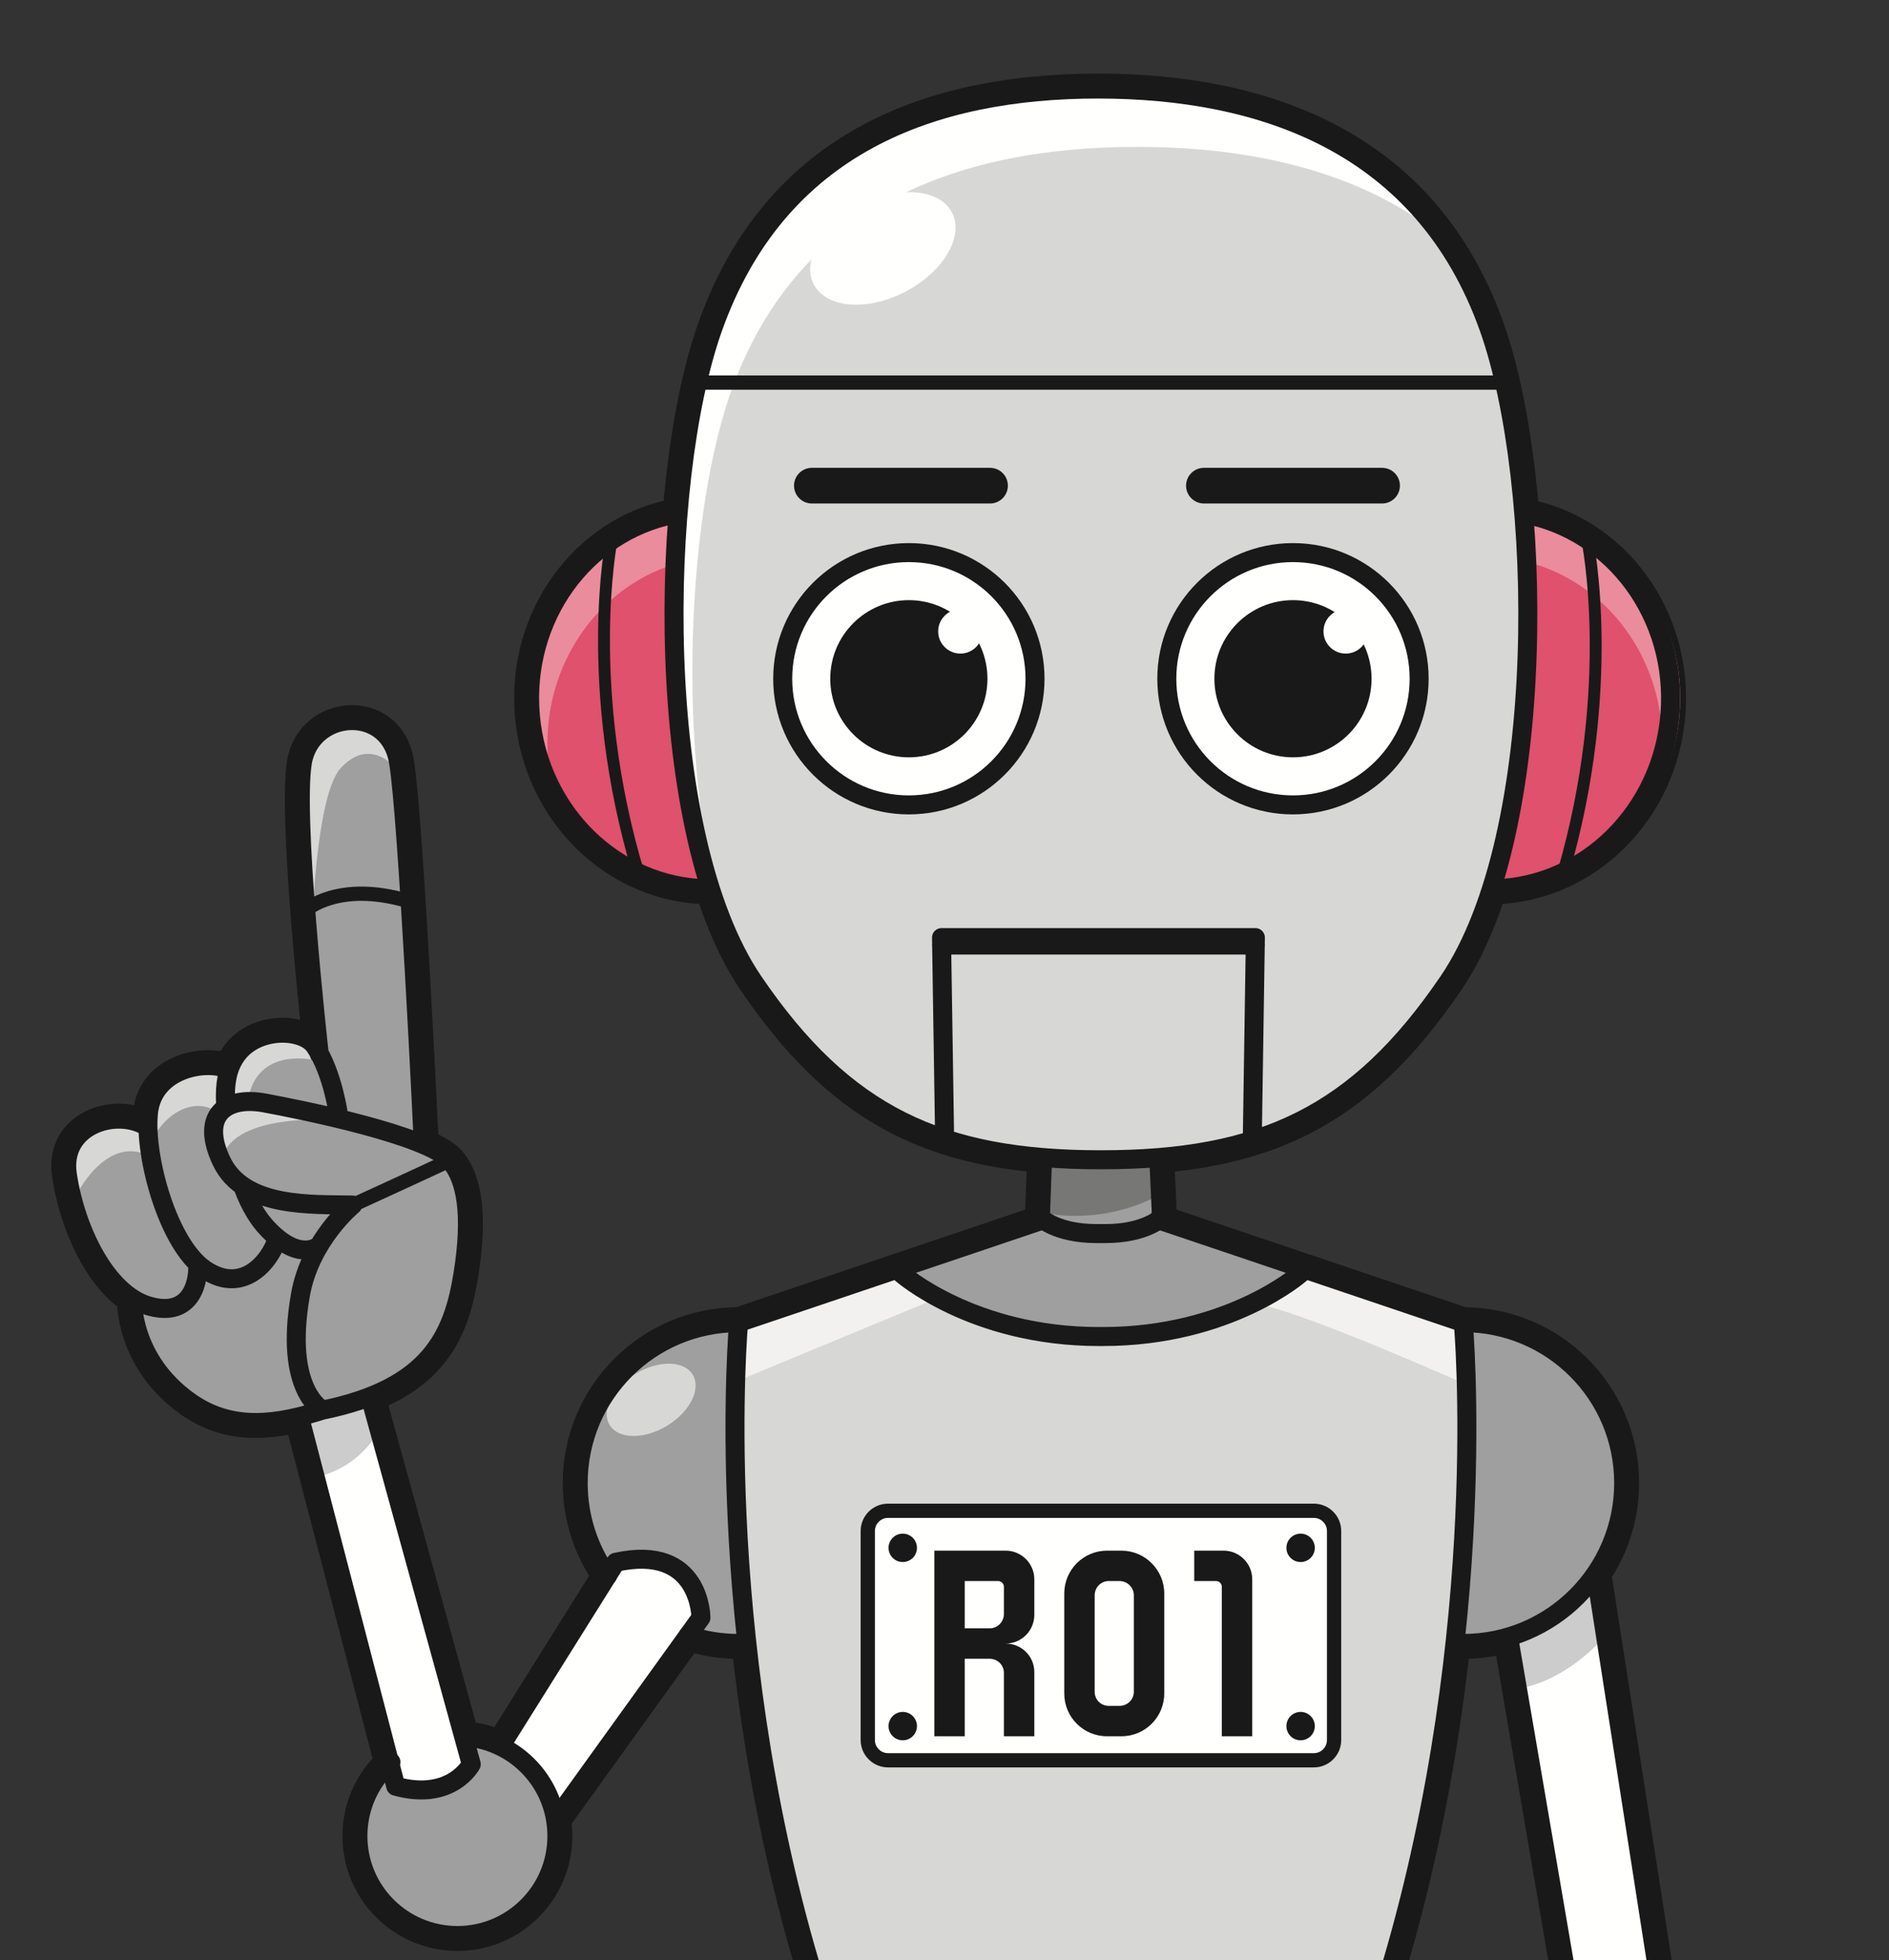
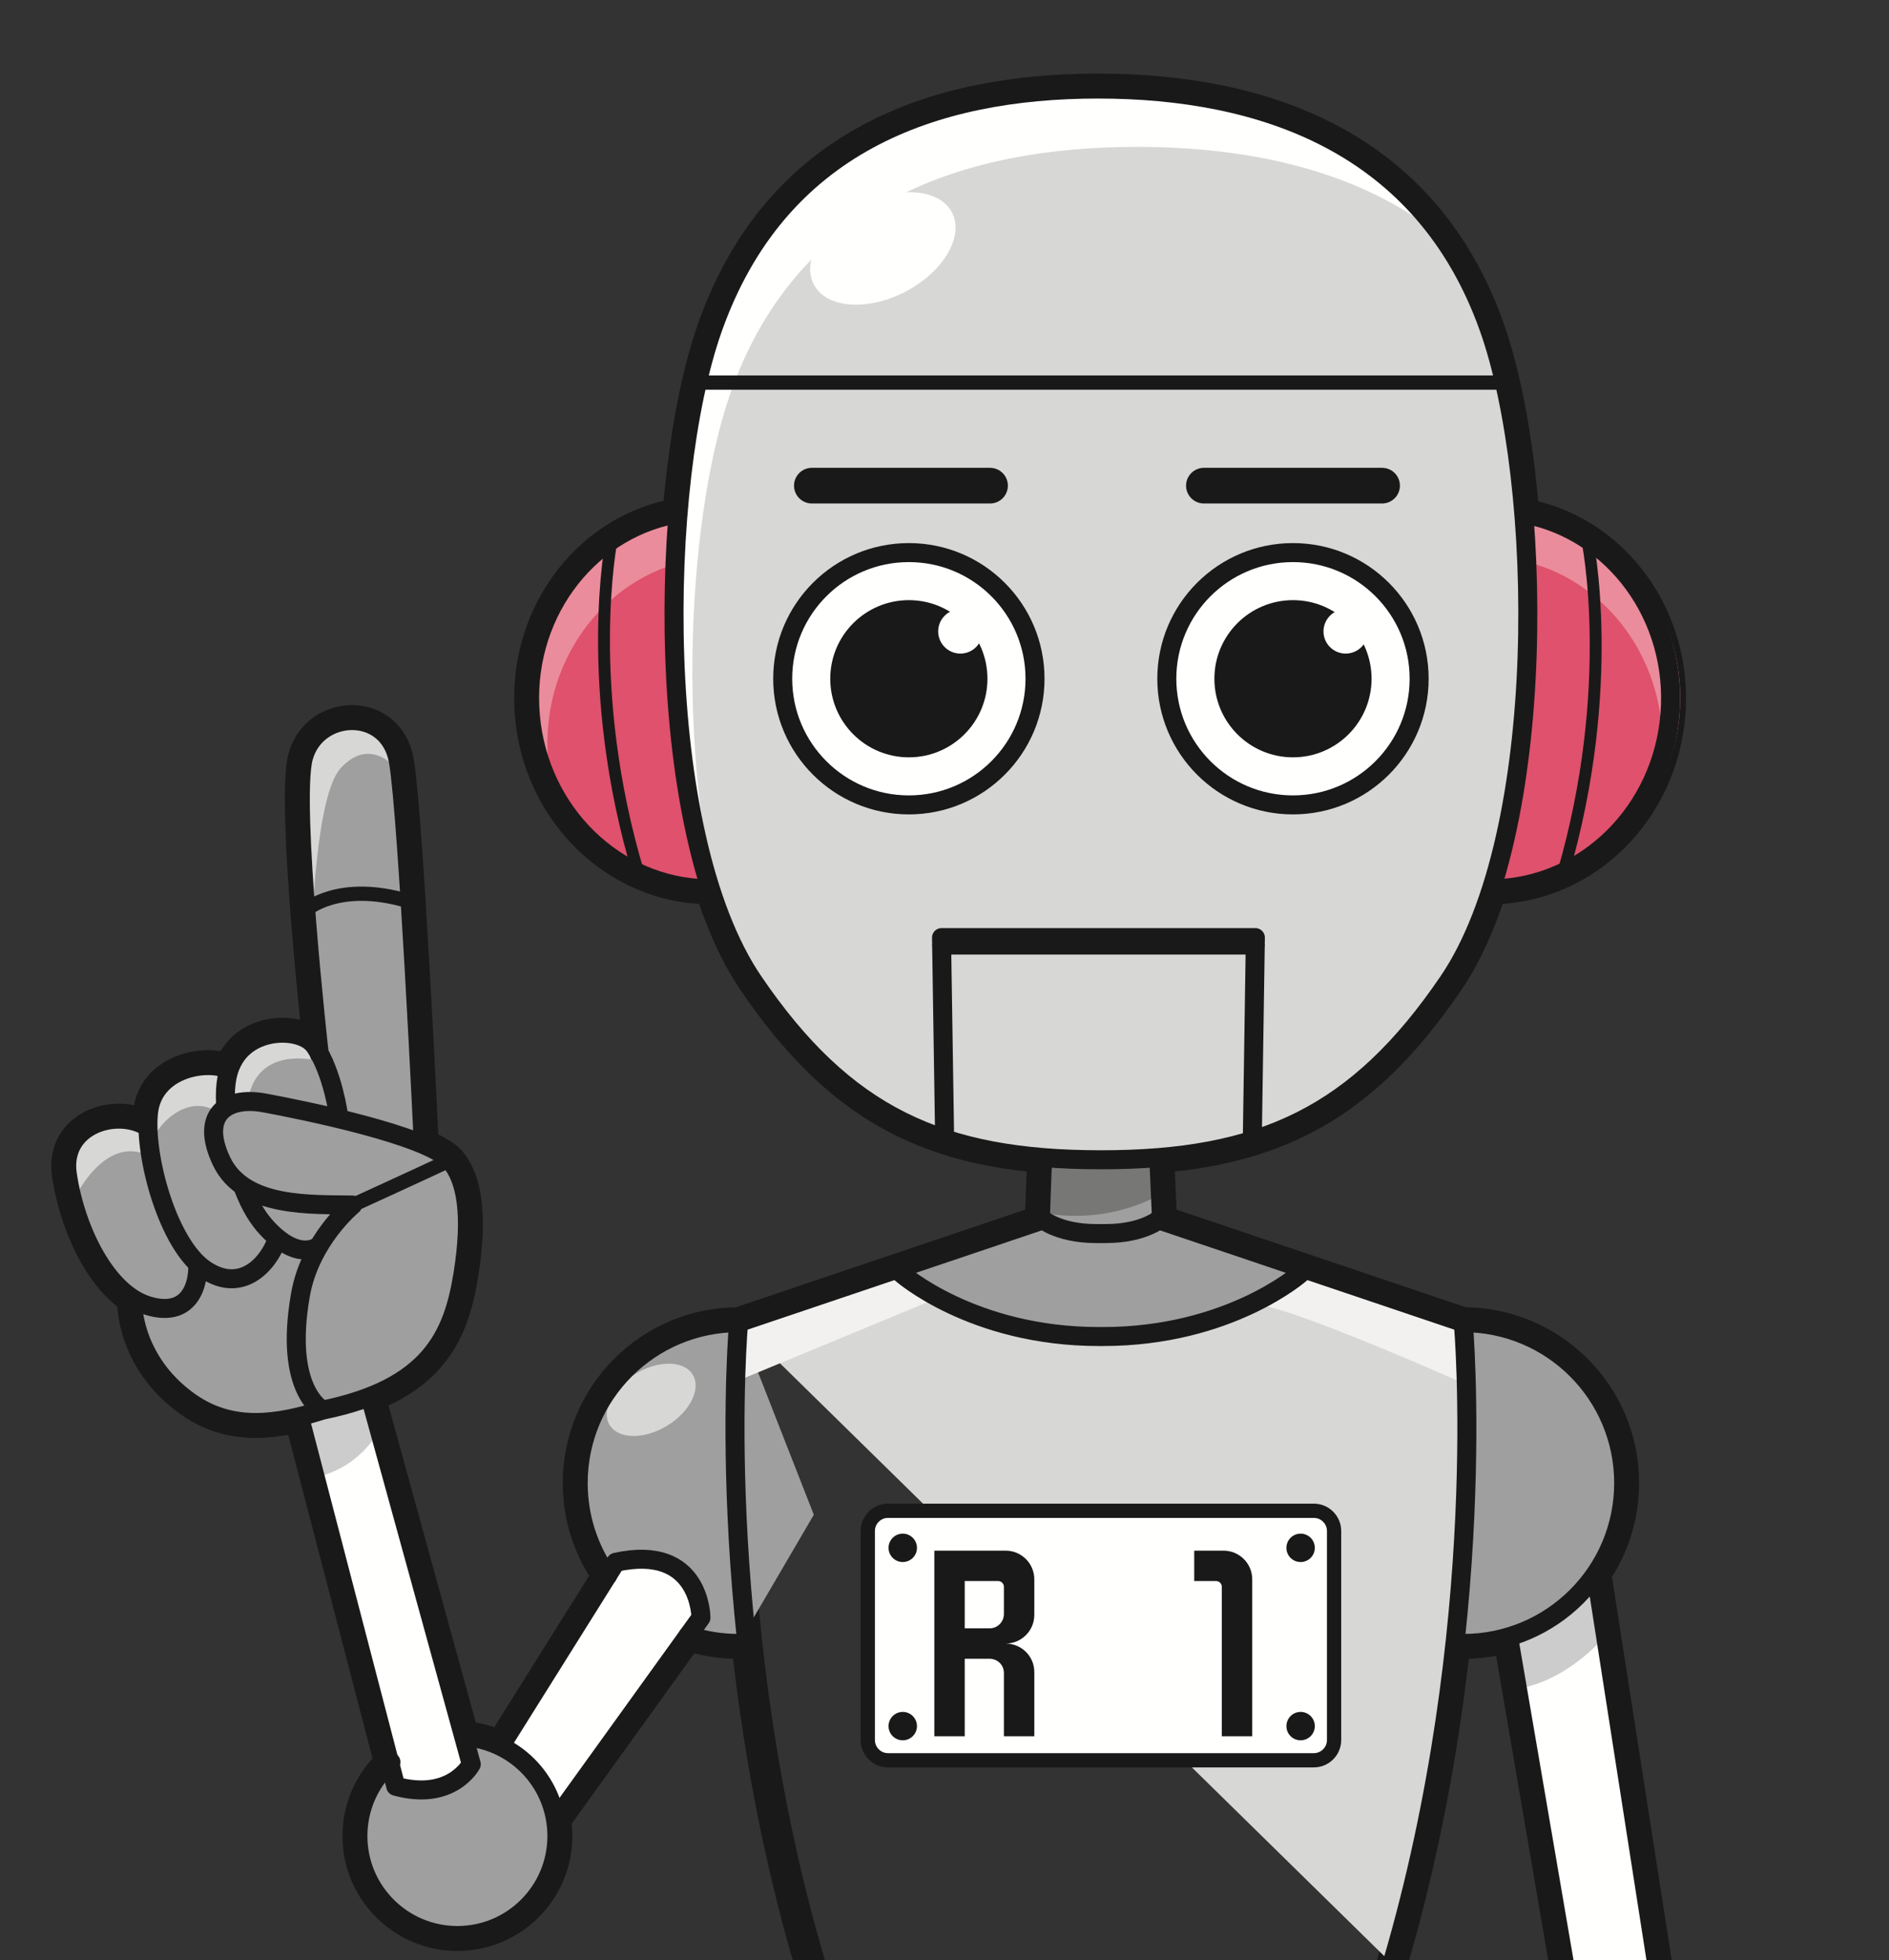
<svg xmlns="http://www.w3.org/2000/svg" version="1.1" x="0" y="0" width="795" height="825" viewBox="0, 0, 795, 825">
  <rect x="0" y="0" width="795" height="825" fill="#333333" stroke="none" />
  <defs>
    <clipPath id="Clip_1">
      <path d="M0.3,2.5 L795,2.5 L795,825 L0.3,825 z" />
    </clipPath>
    <clipPath id="Clip_2">
      <path d="M0.3,2.5 L795,2.5 L795,825 L0.3,825 z" />
    </clipPath>
    <clipPath id="Clip_3">
      <path d="M0.3,2.5 L795,2.5 L795,825 L0.3,825 z" />
    </clipPath>
    <clipPath id="Clip_4">
      <path d="M0.3,2.5 L795,2.5 L795,825 L0.3,825 z" />
    </clipPath>
    <clipPath id="Clip_5">
      <path d="M0.3,2.5 L795,2.5 L795,825 L0.3,825 z" />
    </clipPath>
  </defs>
  <g id="Layer_1">
    <g clip-path="url(#Clip_1)">
      <path d="M283.68,216.45 C246.19,223.8 219.61,260.13 223.205,301.155 C226.795,342.19 259.285,373.335 297.485,374.05 M626.66,138.105 C649.665,202.925 652.08,350.605 609.58,413.105 C571.21,469.53 530.83,488.105 463.33,488.105 C395.83,488.105 355.45,469.53 317.08,413.105 C274.58,350.605 276.995,202.925 300,138.105 C327.5,60.605 392.91,37.475 462.08,37.475 C531.25,37.475 599.16,60.605 626.66,138.105 z M641.6,216.34 C679.155,223.36 706.055,259.455 702.815,300.51 C699.58,341.575 667.365,373 629.175,374.05 M438.79,513.48 L310.835,556.665 C310.835,556.665 299.165,684.79 340.835,826.46 M255.7,663.12 C247.91,652.11 243.335,638.675 243.335,624.165 C243.335,586.885 273.555,556.665 310.835,556.665 M310.835,691.665 C303.43,691.665 296.305,690.475 289.635,688.275 M487.71,487.705 L488.815,512.5 C488.815,512.5 481.95,519.165 465.295,519.165 L461.375,519.165 C444.715,519.165 437.855,512.5 437.855,512.5 L438.75,487.92 M487.435,513.33 L615.835,556.665 C615.835,556.665 627.5,684.79 585.835,826.46 M615.835,691.665 C653.115,691.665 683.335,661.45 683.335,624.165 C683.335,586.885 653.115,556.665 615.835,556.665 M547.5,535.835 C547.5,535.835 517.505,562.5 464.17,562.5 L462.5,562.5 C409.165,562.5 379.17,535.835 379.17,535.835 M163.05,742.94 C163.53,742.47 164.02,742.005 164.52,741.555 M196.22,730.995 C217.605,732.88 234.375,750.835 234.375,772.71 C234.375,795.835 215.625,814.585 192.5,814.585 C169.375,814.585 150.625,795.835 150.625,772.71 C150.625,761.065 155.375,750.535 163.05,742.94 M135.81,593.465 C180.86,584.25 190.635,562.365 194.83,536.29 C198.81,511.52 196.33,496.2 189.34,488.42 C179.765,477.765 127.53,467.175 111.275,464.18 C95.02,461.19 84.035,469.435 93.255,488.76 C102.705,508.555 131.37,506.81 148.42,507.15 C148.42,507.15 130.48,521.85 126.44,544.965 C119.38,585.365 135.81,593.465 135.81,593.465 z M55.735,546.705 C55.735,546.705 54.68,572.145 79.79,589.95 C97.815,602.73 117.205,599.28 135.81,593.465 M95.015,466.44 C94.6,457.825 95.67,450.13 98.785,445.135 C106.9,432.105 127.36,432.515 132.6,440.375 C140.155,451.715 142.495,469.555 142.495,469.555 M133.675,524.645 C133.675,524.645 125.57,531.01 112.475,517.005 C108.63,512.895 105.025,506.36 102.09,498.78 M95.995,450.07 C86.92,445.76 64.46,449.59 62.49,468.315 C60.545,486.675 70.755,523.965 86.365,534.405 C101.975,544.85 113.345,531.39 116.545,521.68 M83.235,532.315 C83.51,541.04 79.57,554.71 62.375,549.56 C45.18,544.415 31.925,518.4 28.34,494.26 C25.295,473.77 48.38,466.37 61.28,473.84 M134.36,443.64 C134.36,443.64 122.515,338.03 127.705,318.81 C133.195,298.5 163.695,297.07 167.695,320.535 C171.695,344 178.11,480.515 178.11,480.515 M156.565,590.805 L198.335,742.5 C198.335,742.5 190.1,758.23 166.56,751.77 L126.565,598.305 M235,764.165 L295,680.835 C295,680.835 295,649.585 259.165,657.5 L211.665,733.335 M635,689.585 L658.75,828.335 M671.875,663.96 L697.5,828.335" fill-opacity="0" stroke="#1A1919" stroke-width="13" stroke-linecap="round" stroke-linejoin="round" />
    </g>
    <path d="M641.6,216.34 C679.155,223.36 706.055,259.455 702.815,300.51 C699.58,341.575 667.365,373 629.175,374.05" fill="#DF516C" />
    <path d="M615.835,556.665 C653.115,556.665 683.335,586.885 683.335,624.165 C683.335,661.45 653.115,691.665 615.835,691.665 L588.335,690.835 L595.835,576.665 L615.835,556.665" fill="#9E9F9E" />
    <g clip-path="url(#Clip_2)">
      <path d="M310.835,691.665 C303.43,691.665 296.305,690.475 289.635,688.275 L255.7,663.12 C247.91,652.11 243.335,638.675 243.335,624.165 C243.335,586.885 273.555,556.665 310.835,556.665 L342.5,637.5 L310.835,691.665" fill="#9E9F9E" />
-       <path d="M585.835,826.46 C627.5,684.79 615.835,556.665 615.835,556.665 L487.435,513.33 L438.79,513.48 L310.835,556.665 C310.835,556.665 299.165,684.79 340.835,826.46 L585.835,826.46" fill="#D7D8D6" />
+       <path d="M585.835,826.46 C627.5,684.79 615.835,556.665 615.835,556.665 L487.435,513.33 L438.79,513.48 L310.835,556.665 L585.835,826.46" fill="#D7D8D6" />
    </g>
    <path d="M163.05,742.94 C163.53,742.47 164.02,742.005 164.52,741.555" fill="#D7D8D6" />
    <path d="M196.22,730.995 C217.605,732.88 234.375,750.835 234.375,772.71 C234.375,795.835 215.625,814.585 192.5,814.585 C169.375,814.585 150.625,795.835 150.625,772.71 C150.625,761.065 155.375,750.535 163.05,742.94" fill="#9E9F9E" />
    <path d="M135.81,593.465 C178.725,583.63 190.015,563.86 194.42,539.8 C198.935,515.125 196.33,496.2 189.34,488.42 C179.765,477.765 127.53,467.175 111.275,464.18 C95.02,461.19 84.035,469.435 93.255,488.76 C102.705,508.555 131.37,506.81 148.42,507.15 C148.42,507.15 130.48,521.85 126.44,544.965 C119.38,585.365 135.81,593.465 135.81,593.465" fill="#9E9F9E" />
    <path d="M95.015,466.44 C94.6,457.825 95.67,450.13 98.785,445.135 C106.9,432.105 127.36,432.515 132.6,440.375 C140.155,451.715 142.495,469.555 142.495,469.555" fill="#9E9F9E" />
    <path d="M95.995,450.07 C86.92,445.76 64.46,449.59 62.49,468.315 C60.545,486.675 70.755,523.965 86.365,534.405 C101.975,544.85 113.345,531.39 116.545,521.68" fill="#9E9F9E" />
    <path d="M61.28,473.84 C48.38,466.37 25.295,473.77 28.34,494.26 C31.925,518.4 45.18,544.415 62.375,549.56 C79.57,554.71 83.51,541.04 83.235,532.315" fill="#9E9F9E" />
    <path d="M55.735,546.705 C55.735,546.705 56.925,571 79.79,589.95 C98.545,605.5 117.205,599.28 135.81,593.465 L174.105,518.45 L157.175,495.825 L82.8,496.765 C82.8,496.765 54.295,535.4 55.735,546.705" fill="#9E9F9E" />
    <path d="M178.11,480.515 C178.11,480.515 172.11,342.73 168.11,319.265 C164.11,295.8 136.745,299.58 128.12,317.535 C119.505,335.49 133.32,432.695 133.32,432.695 L138.735,471.14 L178.11,480.515" fill="#9E9F9E" />
    <path d="M156.565,590.805 L198.335,742.5 C198.335,742.5 190.1,758.23 166.56,751.77 L126.565,598.305" fill="#FFFFFE" />
    <g clip-path="url(#Clip_3)">
      <path d="M235,764.165 L295,680.835 C295,680.835 295,649.585 259.165,657.5 L211.665,733.335 L235,764.165" fill="#FFFFFE" />
      <path d="M671.875,663.96 L697.5,828.335 L658.75,828.335 L635,689.585 L671.875,663.96" fill="#FFFFFE" />
    </g>
    <path d="M439.05,486.845 L437.855,512.5 L379.17,535.835 C379.17,535.835 409.165,562.5 462.5,562.5 L464.17,562.5 C517.505,562.5 547.5,535.835 547.5,535.835 L488.815,512.5 L487.555,486.845" fill="#9E9F9E" />
    <path d="M297.485,374.05 C259.285,373.335 226.795,342.19 223.205,301.155 C219.61,260.13 246.19,223.8 283.68,216.45 L296.665,227.5 L307.5,361.665 L297.485,374.05" fill="#DF516C" />
    <path d="M230.705,320.32 C227.11,279.295 253.69,242.97 291.18,235.62 L297.775,241.23 L296.665,227.5 L283.68,216.45 C246.19,223.8 219.61,260.13 223.205,301.155 C224.24,312.965 227.725,323.91 232.995,333.59 C231.915,329.3 231.105,324.885 230.705,320.32" fill="#EA8C9B" />
    <path d="M699.295,320.32 C702.89,279.295 676.31,242.97 638.82,235.62 L632.225,241.23 L633.33,227.5 L646.32,216.45 C683.81,223.8 710.39,260.13 706.795,301.155 C705.76,312.965 702.275,323.91 697,333.59 C698.085,329.3 698.895,324.885 699.295,320.32" fill="#EA8C9B" />
    <path d="M626.66,138.105 C649.665,202.925 652.08,350.605 609.58,413.105 C571.21,469.53 530.83,488.105 463.33,488.105 C395.83,488.105 355.45,469.53 317.08,413.105 C274.58,350.605 276.995,202.925 300,138.105 C327.5,60.605 392.91,37.475 462.08,37.475 C531.25,37.475 599.16,60.605 626.66,138.105" fill="#D7D8D6" />
    <path d="M308.49,162.45 C337.33,84.95 405.93,61.82 478.475,61.82 C525.615,61.82 572.185,71.605 606.945,99.71 C573.38,52.68 518.145,37.475 462.08,37.475 C392.91,37.475 327.5,60.605 300,138.105 C279.515,195.835 275.385,319.235 304.745,389.705 C283.805,317.865 289.31,213.99 308.49,162.45" fill="#FFFFFE" />
    <path d="M435.365,285.655 C435.365,315.305 411.395,339.34 381.825,339.34 C352.255,339.34 328.29,315.305 328.29,285.655 C328.29,256.005 352.255,231.975 381.825,231.975 C411.395,231.975 435.365,256.005 435.365,285.655" fill="#FFFFFE" />
    <path d="M491.295,285.655 C491.295,315.305 515.275,339.34 544.84,339.34 C574.41,339.34 598.38,315.305 598.38,285.655 C598.38,256.005 574.41,231.975 544.84,231.975 C515.275,231.975 491.295,256.005 491.295,285.655" fill="#FFFFFE" />
    <path d="M561.46,732.325 C561.46,737.005 557.63,740.835 552.955,740.835 L373.715,740.835 C369.035,740.835 365.21,737.005 365.21,732.325 L365.21,644.34 C365.21,639.66 369.035,635.835 373.715,635.835 L552.955,635.835 C557.63,635.835 561.46,639.66 561.46,644.34 L561.46,732.325" fill="#FFFFFE" />
    <path d="M561.46,732.325 C561.46,737.005 557.63,740.835 552.955,740.835 L373.715,740.835 C369.035,740.835 365.21,737.005 365.21,732.325 L365.21,644.34 C365.21,639.66 369.035,635.835 373.715,635.835 L552.955,635.835 C557.63,635.835 561.46,639.66 561.46,644.34 L561.46,732.325 z" fill-opacity="0" stroke="#1A1919" stroke-width="6" />
    <path d="M406.01,685.32 L416.465,685.32 C419.8,685.32 422.5,682.615 422.5,679.28 L422.5,667.84 C422.5,666.485 421.42,665.405 420.07,665.405 L406.01,665.405 L406.01,685.32 z M422.5,730.73 L422.5,704.06 C422.5,700.725 419.8,698.115 416.465,698.115 L406.01,698.115 L406.01,730.73 L393.22,730.73 L393.22,652.61 L423.22,652.61 C429.885,652.61 435.3,658.015 435.3,664.685 L435.3,679.64 C435.3,686.31 429.885,691.715 423.22,691.715 C429.885,691.715 435.3,697.035 435.3,703.7 L435.3,730.73 L422.5,730.73" fill="#1A1919" />
-     <path d="M477.185,711.99 L477.185,671.445 C477.185,668.11 474.485,665.405 471.15,665.405 L466.645,665.405 C463.31,665.405 460.7,668.11 460.7,671.445 L460.7,711.99 C460.7,715.325 463.31,717.935 466.645,717.935 L471.15,717.935 C474.485,717.935 477.185,715.325 477.185,711.99 z M465.93,652.61 L471.965,652.61 C481.875,652.61 489.985,660.72 489.985,670.63 L489.985,712.71 C489.985,722.71 481.875,730.73 471.965,730.73 L465.93,730.73 C455.925,730.73 447.905,722.71 447.905,712.71 L447.905,670.63 C447.905,660.72 455.925,652.61 465.93,652.61" fill="#1A1919" />
    <path d="M502.595,665.405 L502.595,652.61 L514.935,652.61 C521.605,652.61 527.01,658.015 527.01,664.685 L527.01,730.73 L514.215,730.73 L514.215,667.84 C514.215,666.485 513.135,665.405 511.78,665.405 L502.595,665.405" fill="#1A1919" />
    <path d="M385.91,651.435 C385.91,654.735 383.23,657.405 379.93,657.405 C376.63,657.405 373.95,654.735 373.95,651.435 C373.95,648.13 376.63,645.455 379.93,645.455 C383.23,645.455 385.91,648.13 385.91,651.435" fill="#1A1919" />
    <path d="M385.91,726.46 C385.91,729.76 383.23,732.43 379.93,732.43 C376.63,732.43 373.95,729.76 373.95,726.46 C373.95,723.155 376.63,720.48 379.93,720.48 C383.23,720.48 385.91,723.155 385.91,726.46" fill="#1A1919" />
    <path d="M553.35,651.435 C553.35,654.735 550.675,657.405 547.375,657.405 C544.07,657.405 541.395,654.735 541.395,651.435 C541.395,648.13 544.07,645.455 547.375,645.455 C550.675,645.455 553.35,648.13 553.35,651.435" fill="#1A1919" />
    <path d="M553.35,726.46 C553.35,729.76 550.675,732.43 547.375,732.43 C544.07,732.43 541.395,729.76 541.395,726.46 C541.395,723.155 544.07,720.48 547.375,720.48 C550.675,720.48 553.35,723.155 553.35,726.46" fill="#1A1919" />
    <path d="M126.25,598.96 L156.25,588.335 L159.685,601.77 C159.685,601.77 151.25,618.96 130.625,622.085 L126.25,598.96" fill="#CBCCCB" />
    <path d="M635,689.585 L671.875,663.96 L674.25,689.91 C674.25,689.91 659.875,706.785 639.875,710.535 L635,689.585" fill="#CBCCCB" />
    <path d="M437.5,488.755 L489.17,489.17 L489.165,502.085 C489.165,502.085 467.915,516.25 437.5,510.21 L437.5,488.755" fill="#777776" />
    <path d="M400.635,89.415 C405.86,99.46 397.09,114.39 381.035,122.755 C364.975,131.115 347.72,129.755 342.485,119.7 C337.25,109.65 346.025,94.73 362.08,86.365 C378.14,78 395.395,79.365 400.635,89.415" fill="#FFFFFE" />
    <path d="M291.55,578.57 C295.2,584.62 290.335,594.25 280.67,600.09 C271.005,605.93 260.215,605.76 256.56,599.71 C252.91,593.665 257.78,584.035 267.445,578.195 C277.105,572.355 287.9,572.52 291.55,578.57" fill="#D7D8D6" />
    <path d="M310.835,556.665 L379.17,535.835 L391.67,547.5 L309.165,581.665 C309.165,581.665 305,567.5 310.835,556.665" fill="#F2F1F0" />
    <path d="M547.5,535.835 L615.835,556.665 L616.67,582.5 C616.67,582.5 547.5,551.665 530,549.165 L547.5,535.835" fill="#F2F1F0" />
    <path d="M131.25,392.085 C131.25,392.085 132.78,334.845 143.335,323.33 C157.085,308.335 168.75,325.83 168.75,325.83 C168.75,325.83 165.835,302.915 145.415,302.915 C125,302.915 126.25,338.75 125.835,347.085 C125.415,355.42 131.25,392.085 131.25,392.085" fill="#D7D8D6" />
    <path d="M31.85,503.52 C31.85,503.52 44.165,477.705 62.29,486.255 C63.51,473.705 79.375,459.17 91.875,468.33 L96.615,465.065 L104.375,463.955 C104.375,463.955 105,441.67 132.085,446.045 L121.71,433.495 C121.71,433.495 104.835,436.565 104.71,437.135 C104.585,437.705 98.23,447.66 98.23,447.66 L76.25,448.755 C76.25,448.755 62.61,457.9 62.61,462.635 C62.61,465.875 62.49,468.315 62.49,468.315 C62.49,468.315 38.435,471.38 38.335,471.455 C31.28,476.85 28.215,478.12 28.615,485.305 C29.02,492.59 31.85,503.52 31.85,503.52" fill="#D7D8D6" />
-     <path d="M93.255,488.76 C91.145,481.7 86.72,468.99 96.615,465.065 C106.51,461.14 137.705,471.3 137.705,471.3 C137.705,471.3 96.345,468.705 93.255,488.76" fill="#D7D8D6" />
    <path d="M283.68,216.45 C246.19,223.8 219.61,260.13 223.205,301.155 C226.795,342.19 259.285,373.335 297.485,374.05 M626.66,138.105 C649.665,202.925 652.08,350.605 609.58,413.105 C571.21,469.53 530.83,488.105 463.33,488.105 C395.83,488.105 355.45,469.53 317.08,413.105 C274.58,350.605 276.995,202.925 300,138.105 C327.5,60.605 392.91,37.475 462.08,37.475 C531.25,37.475 599.16,60.605 626.66,138.105 z M527.08,476.855 L528.33,394.6 L396.25,394.6 L397.5,475.605 M528.33,397.75 L396.25,397.75" fill-opacity="0" stroke="#1A1919" stroke-width="8" stroke-linecap="round" stroke-linejoin="round" />
    <path d="M257.37,227.395 C257.37,227.395 245.115,289.16 268.77,367.76" fill-opacity="0" stroke="#1A1919" stroke-width="5" stroke-linecap="round" stroke-linejoin="round" />
    <path d="M641.6,216.34 C679.155,223.36 706.055,259.455 702.815,300.51 C699.58,341.575 667.365,373 629.175,374.05" fill-opacity="0" stroke="#1A1919" stroke-width="8" stroke-linecap="round" stroke-linejoin="round" />
    <path d="M668.01,227.055 C668.01,227.055 680.795,288.71 657.83,367.51" fill-opacity="0" stroke="#1A1919" stroke-width="5" stroke-linecap="round" stroke-linejoin="round" />
    <path d="M435.595,285.655 C435.595,314.98 411.825,338.755 382.5,338.755 C353.175,338.755 329.41,314.98 329.41,285.655 C329.41,256.335 353.175,232.565 382.5,232.565 C411.825,232.565 435.595,256.335 435.595,285.655 z" fill-opacity="0" stroke="#1A1919" stroke-width="8" stroke-linecap="round" stroke-linejoin="round" />
    <path d="M415.575,285.655 C415.575,303.925 400.77,318.735 382.5,318.735 C364.235,318.735 349.42,303.925 349.42,285.655 C349.42,267.39 364.235,252.58 382.5,252.58 C400.77,252.58 415.575,267.39 415.575,285.655" fill="#1A1919" />
    <path d="M491.06,285.655 C491.06,314.98 514.84,338.755 544.16,338.755 C573.48,338.755 597.255,314.98 597.255,285.655 C597.255,256.335 573.48,232.565 544.16,232.565 C514.84,232.565 491.06,256.335 491.06,285.655 z" fill-opacity="0" stroke="#1A1919" stroke-width="8" stroke-linecap="round" stroke-linejoin="round" />
    <path d="M511.085,285.655 C511.085,303.925 525.895,318.735 544.16,318.735 C562.425,318.735 577.235,303.925 577.235,285.655 C577.235,267.39 562.425,252.58 544.16,252.58 C525.895,252.58 511.085,267.39 511.085,285.655" fill="#1A1919" />
    <g clip-path="url(#Clip_4)">
      <path d="M438.79,513.48 L310.835,556.665 C310.835,556.665 299.165,684.79 340.835,826.46 M255.7,663.12 C247.91,652.11 243.335,638.675 243.335,624.165 C243.335,586.885 273.555,556.665 310.835,556.665 M310.835,691.665 C303.43,691.665 296.305,690.475 289.635,688.275 M487.71,487.705 L488.815,512.5 C488.815,512.5 481.95,519.165 465.295,519.165 L461.375,519.165 C444.715,519.165 437.855,512.5 437.855,512.5 L438.75,487.92 M487.435,513.33 L615.835,556.665 C615.835,556.665 627.5,684.79 585.835,826.46 M615.835,691.665 C653.115,691.665 683.335,661.45 683.335,624.165 C683.335,586.885 653.115,556.665 615.835,556.665 M547.5,535.835 C547.5,535.835 517.505,562.5 464.17,562.5 L462.5,562.5 C409.165,562.5 379.17,535.835 379.17,535.835" fill-opacity="0" stroke="#1A1919" stroke-width="8" stroke-linecap="round" stroke-linejoin="round" />
    </g>
    <path d="M413.515,265.73 C413.515,270.885 409.345,275.07 404.18,275.07 C399.025,275.07 394.835,270.885 394.835,265.73 C394.835,260.57 399.025,256.39 404.18,256.39 C409.345,256.39 413.515,260.57 413.515,265.73" fill="#FFFFFE" />
    <path d="M575.69,265.73 C575.69,270.885 571.51,275.07 566.355,275.07 C561.185,275.07 557,270.885 557,265.73 C557,260.57 561.185,256.39 566.355,256.39 C571.51,256.39 575.69,260.57 575.69,265.73" fill="#FFFFFE" />
    <path d="M163.05,742.94 C163.53,742.47 164.02,742.005 164.52,741.555 M196.22,730.995 C217.605,732.88 234.375,750.835 234.375,772.71 C234.375,795.835 215.625,814.585 192.5,814.585 C169.375,814.585 150.625,795.835 150.625,772.71 C150.625,761.065 155.375,750.535 163.05,742.94 M135.81,593.465 C180.86,584.25 190.635,562.365 194.83,536.29 C198.81,511.52 196.33,496.2 189.34,488.42 C179.765,477.765 127.53,467.175 111.275,464.18 C95.02,461.19 84.035,469.435 93.255,488.76 C102.705,508.555 131.37,506.81 148.42,507.15 C148.42,507.15 130.48,521.85 126.44,544.965 C119.38,585.365 135.81,593.465 135.81,593.465 z M55.735,546.705 C55.735,546.705 54.68,572.145 79.79,589.95 C97.815,602.73 117.205,599.28 135.81,593.465 M94.93,464.685 C94.51,456.07 95.67,450.13 98.785,445.135 C106.9,432.105 127.36,432.515 132.6,440.375 C140.155,451.715 142.495,469.555 142.495,469.555 M133.675,524.645 C133.675,524.645 125.57,531.01 112.475,517.005 C108.63,512.895 105.42,507.71 102.49,500.135 M95.995,450.07 C86.92,445.76 64.46,449.59 62.49,468.315 C60.545,486.675 70.755,523.965 86.365,534.405 C101.975,544.85 113.345,531.39 116.545,521.68 M83.235,532.315 C83.51,541.04 79.57,554.71 62.375,549.56 C45.18,544.415 31.925,518.4 28.34,494.26 C25.295,473.77 48.38,466.37 61.28,473.84 M134.36,443.64 C134.36,443.64 122.515,338.03 127.705,318.81 C133.195,298.5 163.695,297.07 167.695,320.535 C171.695,344 178.11,480.515 178.11,480.515" fill-opacity="0" stroke="#1A1919" stroke-width="8" stroke-linecap="round" stroke-linejoin="round" />
    <path d="M147.29,507.71 C147.29,507.71 177.535,493.88 190.625,487.715" fill-opacity="0" stroke="#1A1919" stroke-width="6" stroke-linecap="round" stroke-linejoin="round" />
    <g clip-path="url(#Clip_5)">
      <path d="M156.565,590.805 L198.335,742.5 C198.335,742.5 190.1,758.23 166.56,751.77 L126.565,598.305 M235,764.165 L295,680.835 C295,680.835 295,649.585 259.165,657.5 L211.665,733.335 M635,689.585 L658.75,828.335 M671.875,663.96 L697.5,828.335" fill-opacity="0" stroke="#1A1919" stroke-width="8" stroke-linecap="round" stroke-linejoin="round" />
    </g>
    <path d="M341.67,204.395 L416.67,204.395 M506.665,204.395 L581.665,204.395" fill-opacity="0" stroke="#1A1919" stroke-width="15" stroke-linecap="round" />
    <path d="M128.71,383.02 C128.71,383.02 142.475,370.465 171.86,379.265" fill-opacity="0" stroke="#1A1919" stroke-width="6" stroke-linecap="round" stroke-linejoin="round" />
    <path d="M294.19,161.015 L631.67,161.015" fill-opacity="0" stroke="#1A1919" stroke-width="6" />
  </g>
</svg>